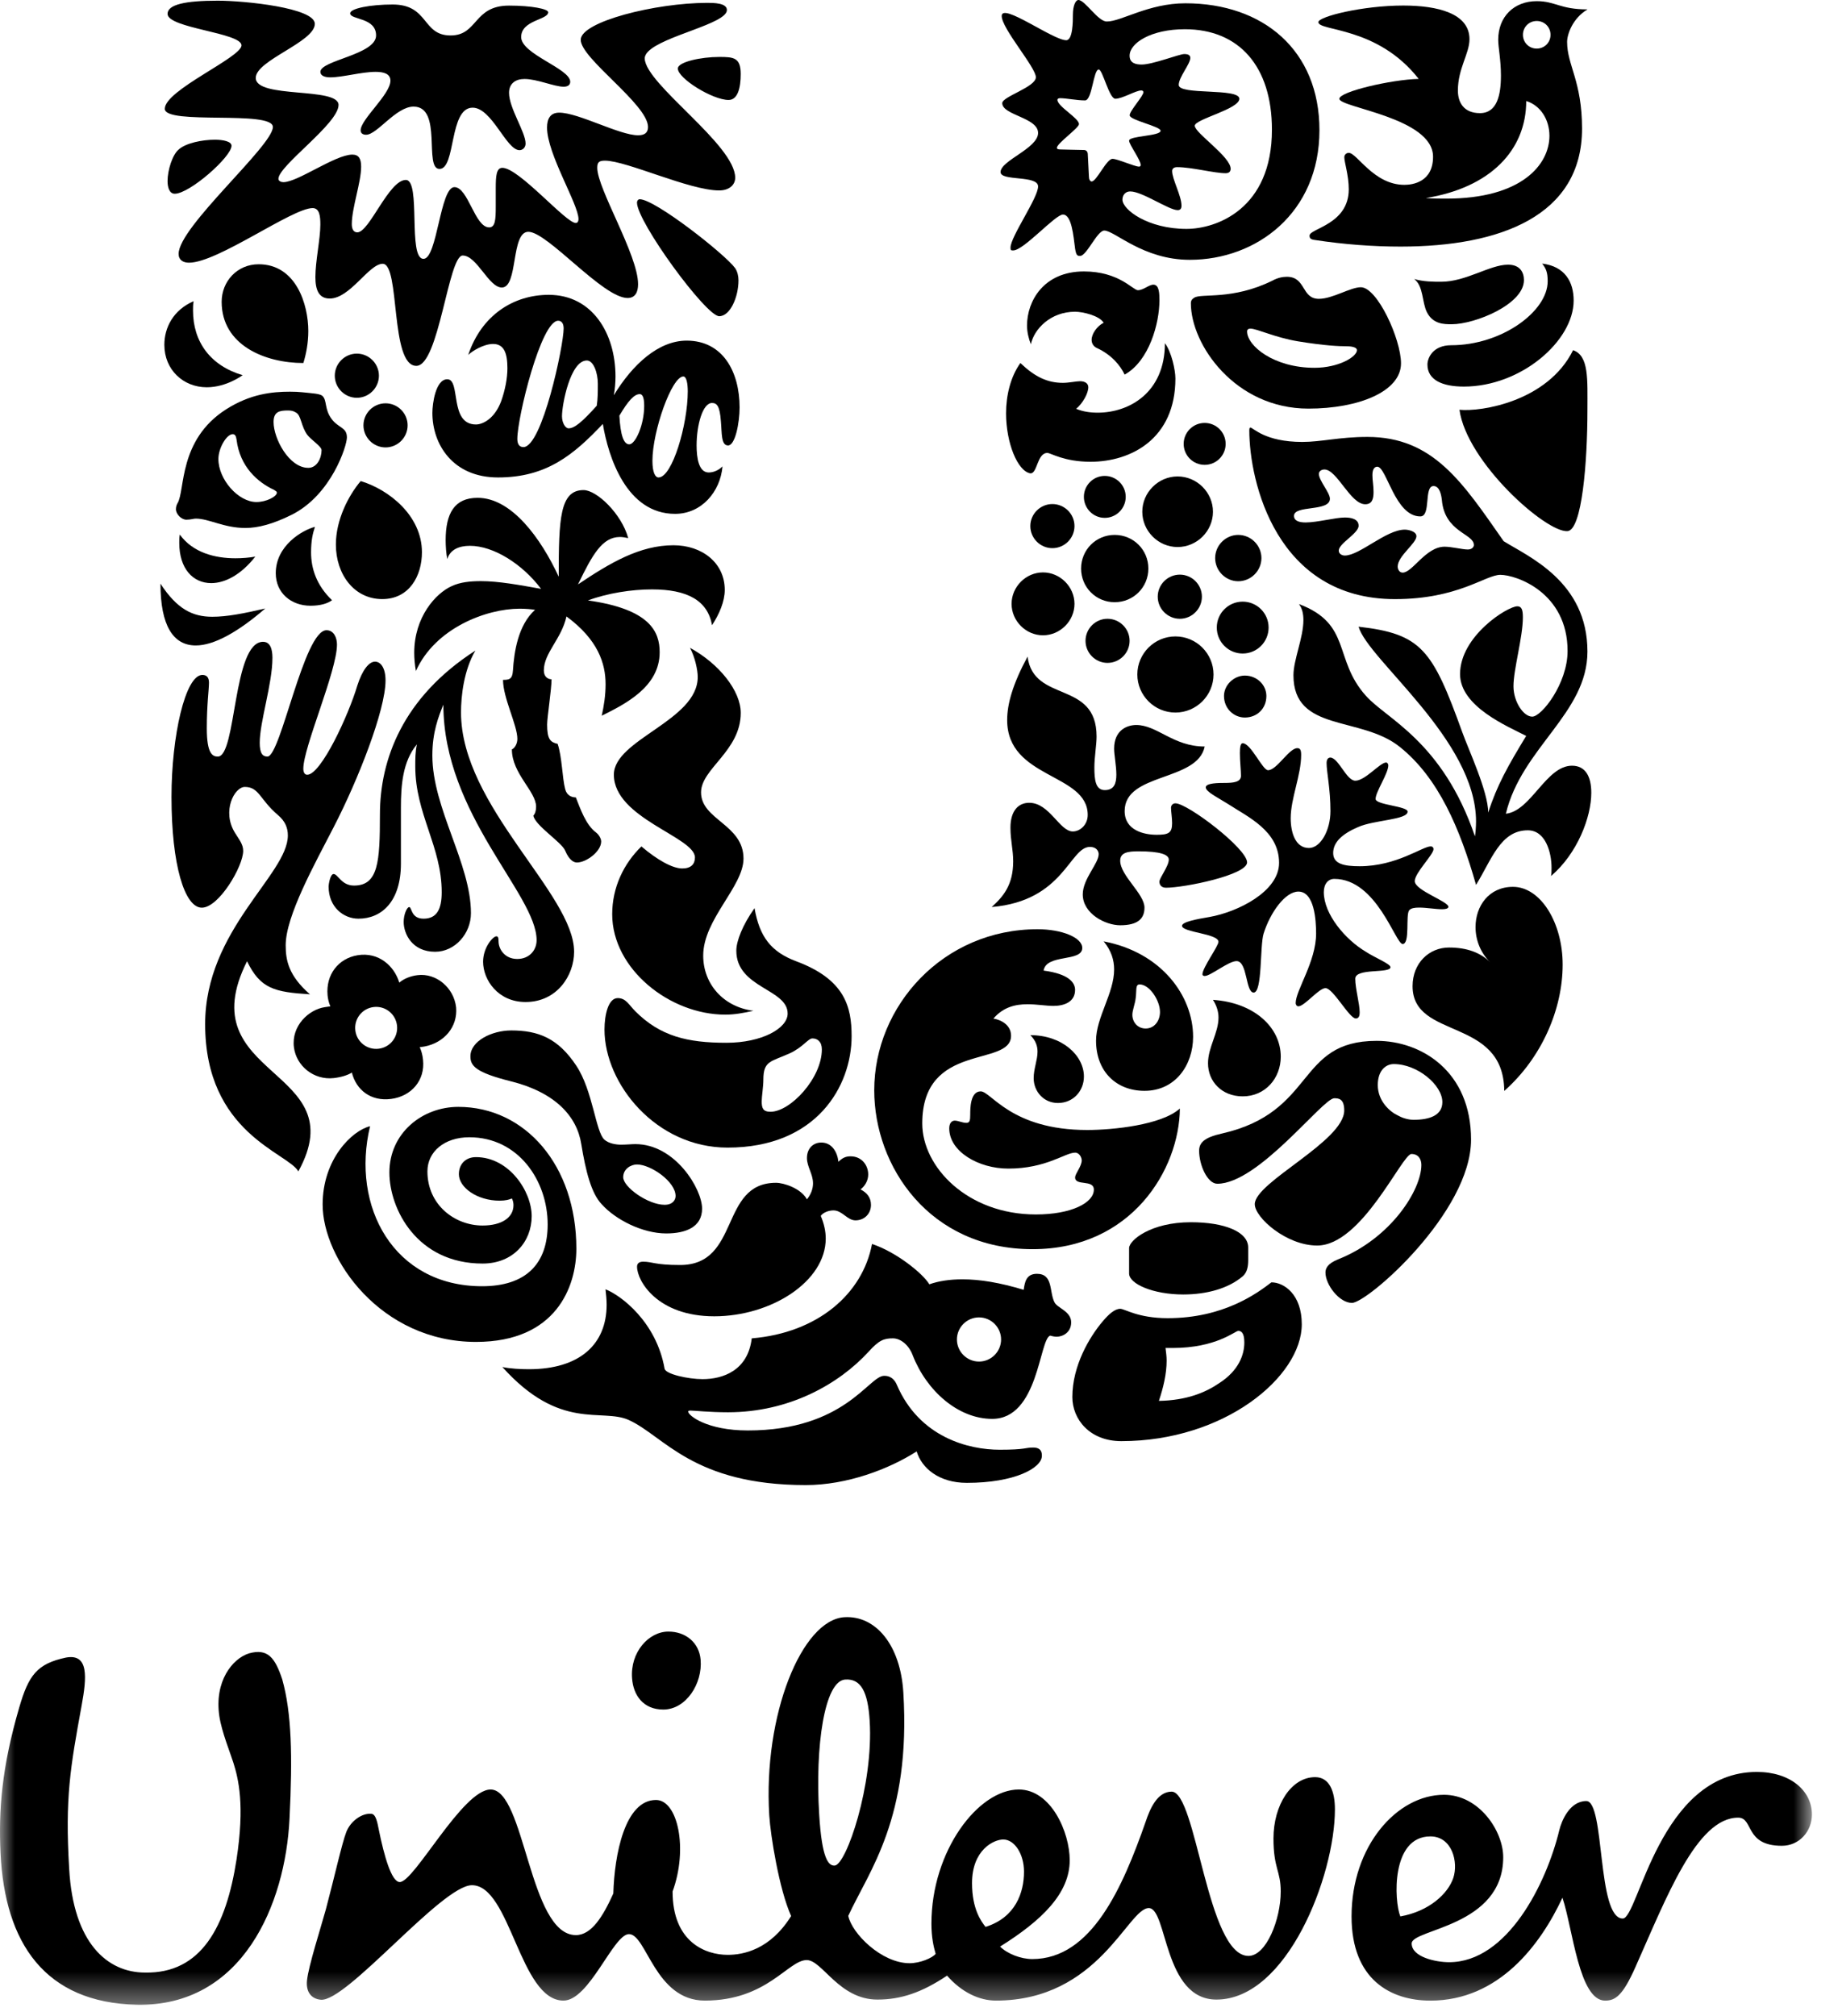
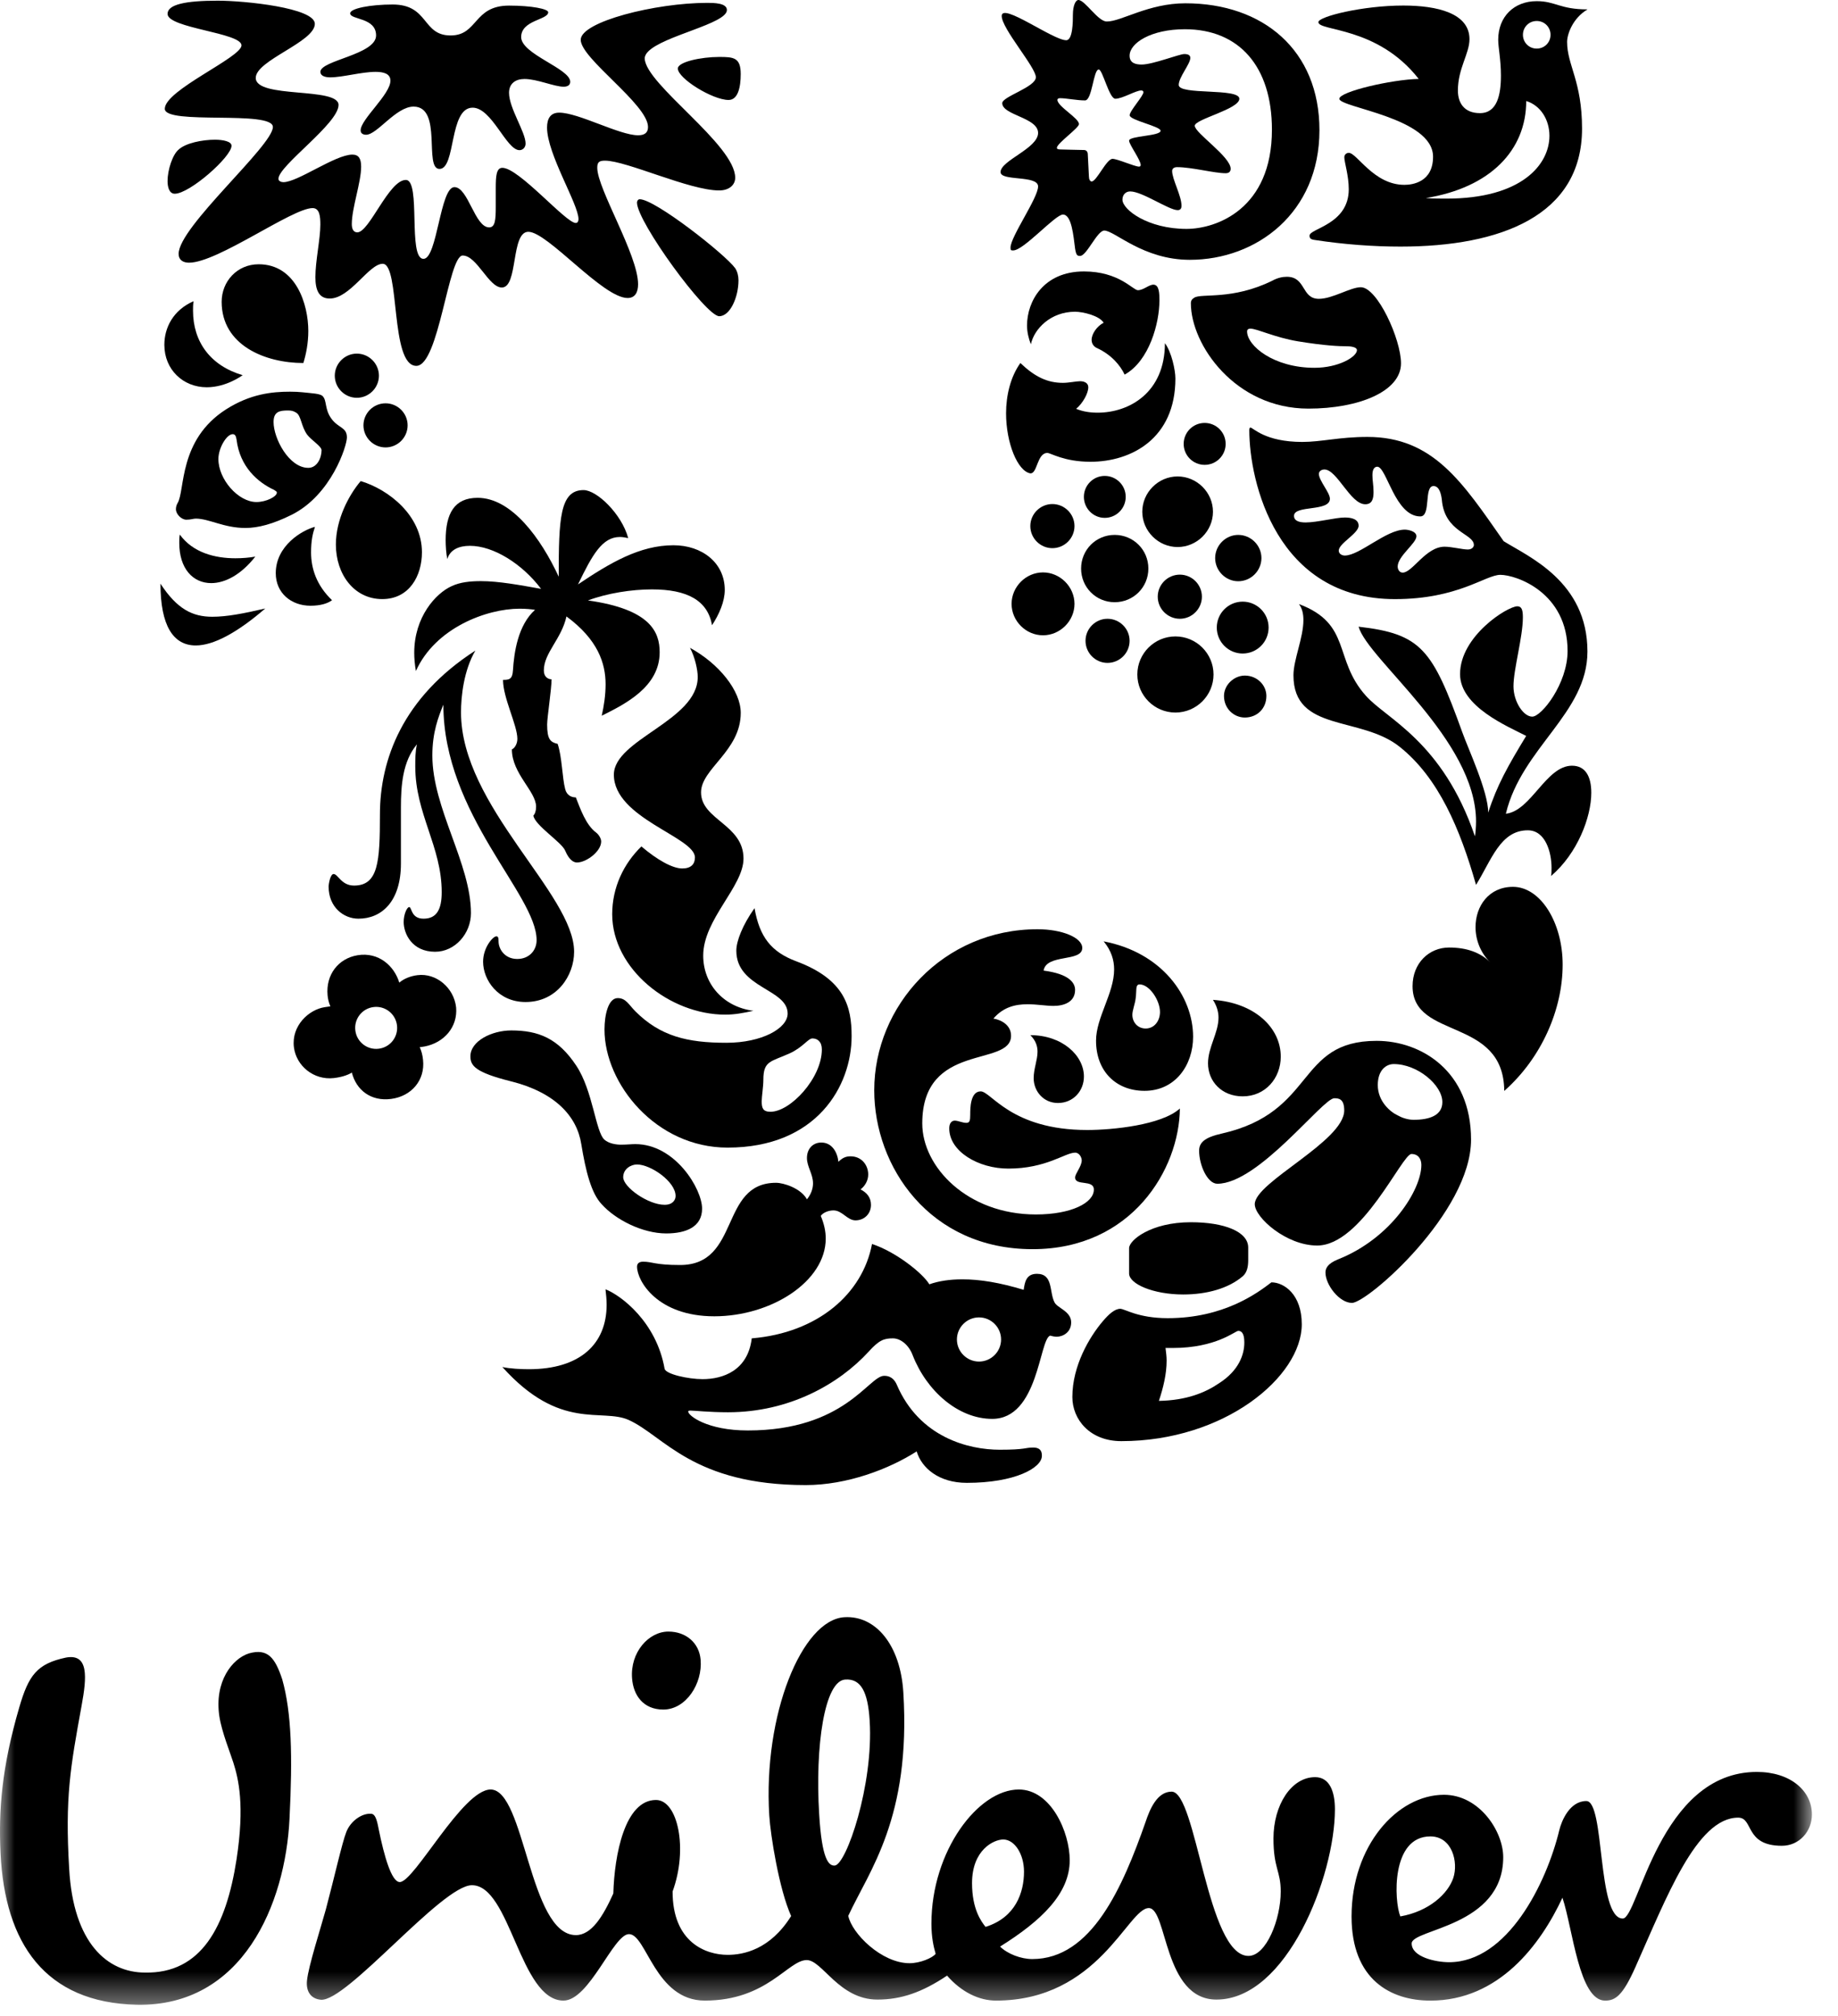
<svg xmlns="http://www.w3.org/2000/svg" width="62" height="68" viewBox="0 0 62 68" fill="none">
  <mask id="mask0_677_2446" style="mask-type:luminance" maskUnits="userSpaceOnUse" x="0" y="0" width="62" height="68">
    <path d="M61.12 0H0V67.617H61.12V0Z" fill="white" />
  </mask>
  <g mask="url(#mask0_677_2446)">
    <path d="M7.871 59.454C7.771 59.135 7.479 58.419 7.399 57.89C7.224 56.718 7.836 55.946 8.399 55.77C9.03 55.594 9.277 55.911 9.521 56.648C9.837 57.77 9.872 59.24 9.766 61.346C9.628 64.221 8.189 67.694 4.613 67.622C1.526 67.554 0.16 65.555 0.018 62.504C-0.049 61.066 0.054 59.628 0.649 57.595C0.965 56.507 1.247 56.119 2.227 55.911C2.998 55.77 2.928 56.575 2.754 57.526C2.37 59.628 2.191 60.644 2.333 63.03C2.471 65.555 3.631 66.537 4.893 66.537C6.787 66.574 7.628 64.996 7.98 62.714C8.258 60.891 8.048 60.014 7.871 59.454ZM48.25 61.944C48.988 61.944 49.199 62.817 49.023 63.345C48.847 63.87 48.217 64.469 47.236 64.643C47.024 64.116 46.919 61.944 48.25 61.944ZM34.542 63.133C34.542 62.539 34.224 62.048 33.842 62.048C33.522 62.048 32.789 62.397 32.789 63.52C32.789 64.4 33.101 64.817 33.245 64.996C34.259 64.679 34.542 63.835 34.542 63.133ZM23.633 55.98C23.584 55.418 23.143 55.035 22.546 55.035C21.881 55.035 21.254 55.733 21.321 56.611C21.363 57.189 21.704 57.665 22.374 57.665C23.143 57.665 23.704 56.788 23.633 55.98ZM29.336 58.04C29.276 57.059 29.038 56.617 28.511 56.653C27.813 56.695 27.49 58.893 27.633 61.202C27.724 62.709 27.948 62.942 28.157 62.927C28.544 62.904 29.471 60.211 29.336 58.04ZM52.599 61.732C52.165 63.535 50.847 66.187 48.881 66.187C48.426 66.187 47.619 66.011 47.619 65.555C47.619 65.063 50.707 64.996 50.707 62.645C50.707 61.769 49.901 60.54 48.708 60.54C47.13 60.54 45.591 62.26 45.591 64.644C45.591 66.782 46.919 67.483 48.251 67.483C50.566 67.483 51.969 65.588 52.705 64.012C53.057 65.064 53.264 67.483 54.144 67.483C54.494 67.483 54.741 67.308 55.162 66.362C56.212 64.011 57.23 61.311 58.633 61.311C59.158 61.311 58.843 62.26 60.105 62.26C60.7 62.26 61.12 61.769 61.12 61.205C61.12 60.398 60.385 59.769 59.263 59.769C55.966 59.769 55.267 64.714 54.74 64.714C53.863 64.714 54.144 60.751 53.511 60.751C52.95 60.75 52.675 61.419 52.599 61.732ZM24.546 65.939C25.071 65.939 25.975 65.769 26.687 64.63C26.28 63.726 25.99 61.901 25.949 61.236C25.74 57.836 27.05 54.638 28.483 54.55C29.535 54.486 30.376 55.481 30.472 57.093C30.731 61.329 29.32 63.097 28.614 64.623C28.733 65.215 29.736 66.221 30.683 66.221C31.032 66.221 31.455 66.046 31.561 65.904C31.491 65.66 31.419 65.345 31.419 64.887C31.419 62.432 32.998 60.362 34.366 60.362C35.453 60.362 36.084 61.8 36.084 62.749C36.084 63.87 35.137 64.783 33.735 65.66C33.981 65.904 34.435 66.081 34.822 66.081C36.823 66.081 37.87 63.66 38.645 61.45C38.785 61.029 39.032 60.434 39.522 60.434C40.363 60.434 40.715 65.975 42.114 65.975C42.713 65.975 43.202 64.746 43.202 63.802C43.202 63.1 42.957 63.029 42.957 62.012C42.957 60.891 43.554 59.945 44.362 59.945C44.852 59.945 45.03 60.434 45.03 61.029C45.03 63.273 43.414 67.448 41.033 67.448C39.241 67.448 39.381 64.361 38.751 64.361C38.046 64.361 37.064 67.482 33.596 67.482C33.032 67.482 32.437 67.202 31.947 66.64C31.107 67.202 30.404 67.448 29.597 67.448C28.3 67.448 27.738 66.115 27.213 66.115C26.581 66.115 25.882 67.482 23.775 67.482C22.092 67.482 21.812 65.24 21.217 65.24C20.689 65.24 19.883 67.482 19.007 67.482C17.532 67.482 17.219 63.59 15.919 63.59C14.903 63.59 11.69 67.543 10.817 67.453C10.467 67.416 10.319 67.154 10.356 66.803C10.405 66.318 10.823 65.019 10.992 64.405C11.276 63.338 11.536 62.169 11.681 61.797C11.826 61.421 12.215 61.152 12.528 61.181C12.685 61.196 12.732 61.49 12.781 61.733C12.958 62.6 13.206 63.484 13.485 63.484C13.977 63.484 15.604 60.362 16.55 60.362C17.71 60.362 17.848 65.273 19.426 65.273C19.953 65.273 20.34 64.643 20.689 63.869C20.725 62.569 21.076 60.715 22.128 60.715C22.864 60.715 23.216 62.361 22.688 63.801C22.687 65.519 23.808 65.939 24.546 65.939Z" fill="black" />
  </g>
-   <path d="M48.97 10.937C48.71 10.937 48.337 10.937 48.132 10.529C47.964 10.194 48.021 9.653 47.704 9.412C48.021 9.504 48.355 9.504 48.615 9.504C49.454 9.504 50.255 8.928 50.87 8.928C51.275 8.928 51.406 9.188 51.406 9.448C51.407 10.268 49.753 10.937 48.97 10.937ZM49.379 13.04C51.313 13.04 53.083 11.496 53.083 10.138C53.083 9.504 52.785 8.984 52.021 8.891C52.151 9.058 52.207 9.188 52.207 9.486C52.207 10.51 50.647 11.645 48.952 11.645C48.337 11.645 48.151 12.073 48.151 12.296C48.151 12.818 48.654 13.04 49.379 13.04ZM49.231 13.822C49.474 15.589 52.151 17.972 52.877 17.916C53.362 17.875 53.548 15.608 53.548 13.822C53.548 12.799 53.604 11.998 53.064 11.812C52.207 13.543 49.958 13.897 49.231 13.822Z" fill="black" />
-   <path d="M7.348 25.52C7.98 25.52 7.849 21.649 8.873 21.649C9.115 21.649 9.19 21.891 9.19 22.189C9.19 23.063 8.761 24.348 8.761 25.054C8.761 25.408 8.855 25.52 9.022 25.52C9.469 25.52 10.251 21.258 11.013 21.258C11.255 21.258 11.367 21.5 11.367 21.742C11.367 22.635 10.232 25.203 10.232 25.928C10.232 26.04 10.269 26.133 10.363 26.133C10.828 26.133 11.758 24.124 12.055 23.119C12.223 22.598 12.446 22.318 12.651 22.318C12.837 22.318 13.005 22.523 13.005 22.952C13.005 23.956 12.074 26.319 11.255 27.902C10.623 29.13 9.637 30.896 9.637 31.883C9.637 32.386 9.729 32.906 10.455 33.539C9.264 33.465 8.78 33.353 8.334 32.423C6.343 36.386 12 35.996 10.064 39.512C9.71 38.88 6.92 38.228 6.92 34.544C6.92 31.362 9.71 29.501 9.71 28.181C9.71 27.921 9.618 27.697 9.376 27.493C8.761 26.971 8.743 26.544 8.259 26.544C7.906 26.544 7.477 27.362 7.924 28.088C8.073 28.33 8.203 28.479 8.203 28.702C8.203 29.222 7.384 30.617 6.808 30.617C6.231 30.617 5.785 29.187 5.785 26.878C5.785 24.83 6.249 22.766 6.827 22.766C6.994 22.766 7.049 22.877 7.049 23.027C7.049 23.269 6.976 23.752 6.976 24.57C6.976 25.445 7.18 25.52 7.348 25.52Z" fill="black" />
  <path d="M12.091 30.988C12.873 30.988 13.524 30.41 13.524 29.128V27.229C13.524 26.503 13.58 25.685 14.064 25.107C14.008 25.35 14.008 25.61 14.008 25.852C14.008 27.453 14.9 28.551 14.9 30.095C14.9 30.671 14.733 30.988 14.287 30.988C13.859 30.988 13.896 30.597 13.803 30.597C13.729 30.597 13.617 30.839 13.617 31.1C13.617 31.491 13.896 32.104 14.677 32.104C15.348 32.104 15.886 31.491 15.886 30.802C15.886 29.129 14.584 27.267 14.584 25.481C14.584 24.699 14.789 24.178 14.956 23.768C14.956 27.472 18.101 30.17 18.101 31.713C18.101 32.067 17.84 32.347 17.45 32.347C17.022 32.347 16.817 32.011 16.817 31.75C16.817 31.62 16.798 31.583 16.742 31.583C16.631 31.583 16.296 31.956 16.296 32.44C16.296 33.053 16.798 33.799 17.729 33.799C18.788 33.799 19.366 32.904 19.366 32.104C19.366 30.151 15.551 27.192 15.551 24.029C15.551 23.489 15.643 22.615 16.035 21.945C13.579 23.526 12.816 25.63 12.816 27.472C12.816 29.072 12.761 29.871 11.942 29.871C11.513 29.871 11.402 29.482 11.253 29.482C11.141 29.482 11.085 29.816 11.085 29.909C11.086 30.597 11.589 30.988 12.091 30.988Z" fill="black" />
  <path d="M40.283 10.043C40.519 9.884 41.568 10.135 42.924 9.465C43.092 9.373 43.259 9.336 43.408 9.336C44.06 9.336 43.893 10.08 44.489 10.08C44.953 10.08 45.55 9.689 45.904 9.689C46.459 9.689 47.259 11.438 47.259 12.257C47.259 13.206 45.829 13.783 44.135 13.783C41.661 13.783 40.171 11.625 40.171 10.229C40.172 10.117 40.228 10.08 40.283 10.043ZM44.34 12.406C45.159 12.406 45.773 12.034 45.773 11.81C45.773 11.737 45.662 11.68 45.419 11.68C45.177 11.68 44.693 11.662 43.781 11.513C42.998 11.383 42.402 11.085 42.179 11.085C42.105 11.085 42.067 11.122 42.067 11.178C42.067 11.662 42.961 12.406 44.34 12.406Z" fill="black" />
-   <path d="M12.483 37.988C11.87 38.137 10.883 39.103 10.883 40.631C10.883 42.453 12.837 45.264 16.056 45.264C18.772 45.264 19.442 43.385 19.442 42.118C19.442 39.309 17.713 37.336 15.461 37.336C14.233 37.336 13.135 38.229 13.135 39.55C13.135 40.779 14.065 42.621 16.279 42.621C17.321 42.621 17.935 41.875 17.935 41.022C17.935 40.184 17.172 39.031 16.055 39.031C15.721 39.031 15.479 39.252 15.479 39.607C15.479 40.053 16.092 40.5 16.856 40.5C17.041 40.5 17.191 40.463 17.265 40.425C17.302 40.483 17.321 40.575 17.321 40.649C17.321 41.078 16.912 41.338 16.279 41.338C15.33 41.338 14.418 40.632 14.418 39.513C14.418 38.844 14.995 38.361 15.832 38.361C17.488 38.361 18.474 39.83 18.474 41.301C18.474 42.621 17.75 43.386 16.26 43.386C13.283 43.385 11.833 40.705 12.483 37.988Z" fill="black" />
  <path d="M33.722 48.901C34.615 48.901 34.568 48.827 34.848 48.827C35.126 48.827 35.145 48.994 35.145 49.106C35.145 49.516 34.233 50.018 32.614 50.018C31.665 50.018 31.088 49.515 30.921 48.957C29.991 49.553 28.577 50.093 27.181 50.093C23.367 50.093 22.399 48.435 21.208 47.897C20.296 47.487 18.9 48.288 16.946 46.111C17.207 46.167 17.561 46.185 17.84 46.185C19.551 46.185 20.463 45.349 20.463 44.008C20.463 43.84 20.444 43.656 20.425 43.489C20.947 43.693 22.139 44.586 22.418 46.167C22.454 46.353 23.217 46.52 23.701 46.52C24.372 46.52 25.227 46.241 25.358 45.144C27.591 44.958 29.099 43.638 29.415 41.961C30.214 42.222 31.126 42.947 31.349 43.321C31.666 43.209 32.037 43.153 32.465 43.153C33.061 43.153 33.731 43.265 34.531 43.507C34.568 43.265 34.605 42.967 34.978 42.967C35.536 42.967 35.387 43.581 35.573 43.933C35.666 44.12 36.133 44.231 36.133 44.604C36.133 44.958 35.833 45.089 35.647 45.089C35.573 45.089 35.48 45.07 35.423 45.052C35.052 45.182 35.032 47.86 33.47 47.86C32.317 47.86 31.256 46.911 30.79 45.721C30.66 45.368 30.381 45.144 30.12 45.144C29.823 45.144 29.655 45.2 29.303 45.591C28.298 46.688 26.623 47.637 24.558 47.637C23.924 47.637 23.422 47.58 23.291 47.58C23.216 47.58 23.216 47.599 23.216 47.617C23.216 47.748 23.849 48.251 25.226 48.251C28.501 48.251 29.302 46.408 29.823 46.408C29.898 46.408 30.12 46.408 30.25 46.706C31.014 48.491 32.68 48.901 33.722 48.901ZM32.279 45.182C32.279 45.592 32.615 45.927 33.024 45.927C33.434 45.927 33.769 45.592 33.769 45.182C33.769 44.772 33.434 44.437 33.024 44.437C32.615 44.437 32.279 44.772 32.279 45.182Z" fill="black" />
  <path d="M47.016 35.892C46.755 35.892 46.476 36.097 46.476 36.6C46.476 37.157 46.905 37.511 47.146 37.622C47.277 37.698 47.482 37.772 47.685 37.772C48.225 37.772 48.654 37.622 48.654 37.175C48.654 36.6 47.815 35.892 47.016 35.892ZM45.008 37.045C44.618 37.045 42.456 39.929 41.063 39.929C40.729 39.929 40.449 39.297 40.449 38.815C40.449 38.554 40.616 38.367 41.214 38.236C44.413 37.511 43.705 35.109 46.438 35.109C47.945 35.109 49.622 36.134 49.622 38.441C49.622 40.897 46.126 43.948 45.605 43.948C45.176 43.948 44.711 43.334 44.711 42.925C44.711 42.795 44.767 42.627 45.139 42.478C46.923 41.77 47.946 40.133 47.946 39.295C47.946 39.109 47.853 38.925 47.611 38.925C47.295 38.925 45.94 42.013 44.431 42.013C43.387 42.013 42.326 41.066 42.326 40.618C42.326 39.873 45.344 38.497 45.344 37.454C45.343 37.062 45.157 37.045 45.008 37.045Z" fill="black" />
  <path d="M8.185 12.655C8.185 12.655 7.646 13.063 6.976 13.063C6.177 13.063 5.544 12.468 5.544 11.631C5.544 11.053 5.842 10.459 6.53 10.16C6.511 10.272 6.511 10.365 6.511 10.477C6.511 11.538 7.106 12.338 8.185 12.655ZM12.167 16.227C11.758 16.71 11.33 17.53 11.33 18.367C11.33 19.371 11.945 20.208 12.894 20.208C13.805 20.208 14.233 19.427 14.233 18.628C14.233 17.381 13.098 16.505 12.167 16.227ZM5.99 16.971C5.955 17.029 5.934 17.102 5.934 17.176C5.934 17.344 6.121 17.53 6.287 17.53C6.436 17.53 6.529 17.493 6.603 17.493C7.05 17.493 7.552 17.809 8.278 17.809C8.705 17.809 9.208 17.678 9.841 17.363C11.18 16.692 11.702 15.037 11.702 14.757C11.702 14.403 11.418 14.45 11.18 14.124C10.943 13.8 11.034 13.513 10.883 13.361C10.797 13.274 10.53 13.268 10.194 13.231C10.082 13.219 9.933 13.212 9.784 13.212C9.171 13.212 8.443 13.288 7.626 13.808C6.013 14.838 6.25 16.543 5.99 16.971ZM10.363 14.664C10.492 14.839 10.847 15.055 10.847 15.185C10.847 15.445 10.697 15.781 10.4 15.781C9.749 15.781 9.228 14.794 9.228 14.235C9.228 13.883 9.433 13.846 9.712 13.846C9.842 13.846 9.898 13.864 9.991 13.92C10.158 14.013 10.158 14.385 10.363 14.664ZM8.65 16.934C8.037 16.934 7.367 16.172 7.367 15.483C7.367 15.111 7.646 14.645 7.85 14.645C7.925 14.645 7.962 14.701 7.98 14.832C8.092 15.743 8.688 16.265 9.246 16.525C9.302 16.562 9.339 16.58 9.339 16.617C9.339 16.748 8.985 16.934 8.65 16.934ZM10.233 12.245C10.325 11.947 10.4 11.576 10.4 11.165C10.4 10.273 9.989 8.914 8.725 8.914C8 8.914 7.477 9.491 7.477 10.18C7.477 11.65 8.948 12.245 10.233 12.245ZM5.413 19.688C5.413 21.102 5.842 21.772 6.604 21.772C7.2 21.772 8 21.344 8.948 20.525C8.223 20.692 7.664 20.804 7.162 20.804C6.492 20.804 5.972 20.544 5.413 19.688ZM6.065 18.032C6.047 18.125 6.047 18.218 6.047 18.311C6.047 19.185 6.511 19.669 7.125 19.669C7.589 19.669 8.13 19.39 8.612 18.775C8.409 18.812 8.166 18.831 7.943 18.831C7.255 18.831 6.511 18.646 6.065 18.032ZM10.624 17.771C10.195 17.883 9.302 18.404 9.302 19.334C9.302 20.003 9.822 20.432 10.474 20.432C10.809 20.432 11.051 20.357 11.2 20.246C10.679 19.744 10.493 19.185 10.493 18.628C10.493 18.236 10.549 17.995 10.624 17.771ZM11.293 12.673C11.293 13.082 11.628 13.418 12.037 13.418C12.446 13.418 12.782 13.082 12.782 12.673C12.782 12.264 12.446 11.928 12.037 11.928C11.628 11.928 11.293 12.264 11.293 12.673ZM12.26 14.347C12.26 14.757 12.596 15.092 13.006 15.092C13.415 15.092 13.75 14.757 13.75 14.347C13.75 13.939 13.415 13.604 13.006 13.604C12.595 13.604 12.26 13.939 12.26 14.347Z" fill="black" />
  <path d="M41.288 23.476C41.288 23.105 41.623 22.788 41.991 22.788C42.401 22.788 42.718 23.105 42.718 23.476C42.718 23.904 42.401 24.203 41.991 24.203C41.623 24.203 41.288 23.904 41.288 23.476ZM34.755 17.745C34.755 18.154 35.091 18.49 35.499 18.49C35.91 18.49 36.245 18.154 36.245 17.745C36.245 17.337 35.909 17.002 35.499 17.002C35.091 17.002 34.755 17.337 34.755 17.745ZM34.123 20.369C34.123 20.946 34.605 21.429 35.183 21.429C35.76 21.429 36.245 20.946 36.245 20.369C36.245 19.793 35.76 19.308 35.183 19.308C34.605 19.308 34.123 19.793 34.123 20.369ZM36.468 19.178C36.468 19.811 36.971 20.313 37.6 20.313C38.232 20.313 38.737 19.811 38.737 19.178C38.737 18.545 38.232 18.043 37.6 18.043C36.971 18.043 36.468 18.545 36.468 19.178ZM36.562 16.759C36.562 17.15 36.878 17.468 37.265 17.468C37.656 17.468 37.973 17.15 37.973 16.759C37.973 16.369 37.656 16.053 37.265 16.053C36.878 16.053 36.562 16.369 36.562 16.759ZM39.928 14.974C39.928 15.363 40.245 15.68 40.636 15.68C41.027 15.68 41.344 15.363 41.344 14.974C41.344 14.582 41.027 14.266 40.636 14.266C40.245 14.266 39.928 14.582 39.928 14.974ZM38.532 17.262C38.532 17.913 39.072 18.452 39.723 18.452C40.376 18.452 40.916 17.913 40.916 17.262C40.916 16.61 40.376 16.071 39.723 16.071C39.072 16.071 38.532 16.61 38.532 17.262ZM36.617 21.616C36.617 22.026 36.952 22.36 37.358 22.36C37.768 22.36 38.104 22.026 38.104 21.616C38.104 21.206 37.768 20.872 37.358 20.872C36.952 20.872 36.617 21.206 36.617 21.616ZM39.053 20.127C39.053 20.536 39.388 20.872 39.799 20.872C40.208 20.872 40.543 20.536 40.543 20.127C40.543 19.718 40.208 19.383 39.799 19.383C39.388 19.383 39.053 19.718 39.053 20.127ZM38.365 22.751C38.365 23.458 38.941 24.035 39.65 24.035C40.357 24.035 40.935 23.458 40.935 22.751C40.935 22.044 40.357 21.467 39.65 21.467C38.941 21.467 38.365 22.044 38.365 22.751ZM41.045 21.168C41.045 21.653 41.437 22.044 41.918 22.044C42.402 22.044 42.793 21.653 42.793 21.168C42.793 20.685 42.402 20.294 41.918 20.294C41.437 20.294 41.045 20.685 41.045 21.168ZM40.99 18.824C40.99 19.253 41.344 19.606 41.768 19.606C42.197 19.606 42.551 19.253 42.551 18.824C42.551 18.396 42.197 18.043 41.768 18.043C41.344 18.043 40.99 18.396 40.99 18.824Z" fill="black" />
  <path d="M42.887 43.255C42.403 43.627 41.271 44.463 39.39 44.463C38.385 44.463 37.938 44.147 37.789 44.147C37.602 44.147 37.398 44.332 37.193 44.575C36.751 45.097 36.173 46.064 36.173 47.124C36.173 47.868 36.751 48.611 37.826 48.611C41.309 48.611 43.912 46.435 43.912 44.668C43.912 43.664 43.316 43.255 42.887 43.255ZM41.92 43.05C42.07 42.922 42.105 42.715 42.105 42.51V42.082C42.105 41.541 41.29 41.227 40.172 41.227C38.813 41.227 38.087 41.839 38.087 42.1V42.956C38.087 43.311 38.907 43.664 39.912 43.664C40.713 43.664 41.439 43.46 41.92 43.05ZM41.77 44.892C41.864 44.892 41.974 44.947 41.974 45.283C41.974 45.692 41.789 46.231 41.122 46.658C40.657 46.976 40.023 47.236 39.092 47.253C39.241 46.808 39.353 46.342 39.353 45.897C39.353 45.748 39.335 45.636 39.316 45.469H39.558C41.029 45.469 41.663 44.892 41.77 44.892Z" fill="black" />
-   <path d="M34.662 22.148C34.867 23.729 36.99 22.929 36.99 24.845C36.99 25.125 36.916 25.535 36.916 25.888C36.916 26.297 36.952 26.651 37.266 26.651C37.582 26.651 37.657 26.428 37.657 26.13C37.657 25.832 37.582 25.46 37.582 25.255C37.582 24.604 38.048 24.455 38.328 24.455C39.035 24.455 39.575 25.181 40.637 25.181C40.395 26.372 37.937 26.055 37.937 27.358C37.937 28.01 38.588 28.158 39.017 28.158C39.408 28.158 39.538 28.102 39.538 27.768C39.538 27.581 39.501 27.377 39.501 27.246C39.501 27.171 39.557 27.097 39.65 27.097C40.061 27.097 42.067 28.623 42.067 29.089C42.067 29.516 39.948 29.944 39.334 29.944C39.147 29.944 39.11 29.814 39.11 29.74C39.11 29.61 39.426 29.219 39.426 28.996C39.426 28.828 39.147 28.716 38.402 28.716C38.048 28.716 37.787 28.754 37.787 29.033C37.787 29.535 38.606 30.149 38.606 30.614C38.606 30.986 38.383 31.21 37.787 31.21C37.284 31.21 36.524 30.818 36.524 30.168C36.524 29.646 37.061 29.127 37.061 28.81C37.061 28.716 36.99 28.567 36.767 28.567C36.077 28.567 35.891 30.39 33.452 30.595C33.843 30.242 34.177 29.851 34.177 29.052C34.177 28.661 34.085 28.344 34.085 27.917C34.085 27.358 34.345 27.079 34.717 27.079C35.405 27.079 35.74 28.046 36.189 28.046C36.431 28.046 36.691 27.824 36.691 27.488C36.691 26.074 33.974 26.279 33.974 24.288C33.974 23.748 34.16 23.078 34.662 22.148ZM43.538 27.6C43.538 28.065 43.688 28.604 44.153 28.604C44.544 28.604 44.879 28.01 44.879 27.358C44.879 26.614 44.749 26.037 44.749 25.738C44.749 25.609 44.805 25.553 44.879 25.553C45.158 25.572 45.419 26.334 45.718 26.334C46.053 26.334 46.552 25.72 46.756 25.72C46.812 25.72 46.831 25.795 46.831 25.813C46.831 26.092 46.402 26.707 46.402 26.949C46.402 27.153 47.482 27.19 47.482 27.377C47.482 27.656 46.35 27.656 45.811 27.898C45.29 28.121 44.971 28.4 44.971 28.773C44.971 29.145 45.344 29.219 45.866 29.219C47.109 29.219 47.984 28.549 48.263 28.549C48.319 28.549 48.356 28.586 48.356 28.642C48.356 28.828 47.723 29.442 47.723 29.721C47.723 30.038 48.878 30.409 48.859 30.595C48.841 30.651 48.766 30.669 48.636 30.669C48.43 30.669 48.114 30.614 47.872 30.614C47.723 30.614 47.593 30.632 47.536 30.706C47.407 30.856 47.573 31.842 47.314 31.842C47.072 31.842 46.439 29.646 45.009 29.646C44.804 29.646 44.655 29.814 44.655 30.093C44.655 30.837 45.381 31.693 46.07 32.102C46.382 32.307 46.904 32.512 46.904 32.624C46.904 32.847 45.716 32.643 45.716 33.014C45.716 33.35 45.865 33.853 45.865 34.15C45.865 34.243 45.846 34.354 45.735 34.354C45.512 34.354 44.971 33.331 44.711 33.331C44.487 33.331 44.003 33.944 43.798 33.944C43.742 33.944 43.706 33.889 43.706 33.834C43.706 33.405 44.395 32.438 44.395 31.489C44.395 31.042 44.339 30.074 43.798 30.074C43.352 30.074 42.848 30.781 42.625 31.489C42.495 31.898 42.588 33.48 42.289 33.48C42.011 33.48 42.085 32.419 41.712 32.419C41.437 32.419 40.841 32.921 40.636 32.921C40.599 32.921 40.561 32.902 40.561 32.865C40.561 32.643 41.101 31.916 41.101 31.768C41.101 31.489 39.872 31.452 39.872 31.228C39.872 31.098 40.356 31.005 40.803 30.93C41.75 30.762 43.146 30.074 43.146 29.107C43.146 28.028 42.103 27.562 41.418 27.116C41.064 26.892 40.673 26.707 40.673 26.558C40.673 26.409 41.12 26.409 41.306 26.409C41.585 26.409 41.861 26.39 41.861 26.167C41.861 25.999 41.824 25.665 41.824 25.404C41.824 25.218 41.842 25.069 41.917 25.069C42.196 25.069 42.587 25.98 42.774 25.98C43.071 25.98 43.481 25.236 43.761 25.236C43.853 25.236 43.891 25.292 43.891 25.459C43.892 26.148 43.538 26.929 43.538 27.6Z" fill="black" />
  <path d="M35.203 32.739C36.06 32.851 36.265 33.148 36.265 33.39C36.265 33.8 35.892 33.93 35.538 33.93C35.278 33.93 34.98 33.874 34.663 33.874C34.253 33.874 33.844 33.967 33.51 34.358C33.751 34.395 34.105 34.563 34.105 34.936C34.105 36.015 31.11 35.121 31.11 37.895C31.11 39.364 32.636 40.965 34.942 40.965C36.135 40.965 36.898 40.574 36.898 40.127C36.898 39.774 36.266 40.015 36.266 39.717C36.266 39.587 36.489 39.344 36.489 39.139C36.489 39.049 36.414 38.88 36.266 38.88C35.929 38.88 35.296 39.418 34.012 39.418C33.007 39.418 32.02 38.843 32.02 38.061C32.02 37.894 32.096 37.8 32.207 37.8C32.319 37.8 32.467 37.875 32.598 37.875C32.71 37.875 32.728 37.8 32.728 37.596C32.728 37.391 32.728 36.813 33.081 36.813C33.435 36.813 34.105 38.116 36.675 38.116C37.528 38.116 39.185 37.95 39.8 37.391C39.781 39.438 38.179 42.136 34.831 42.136C31.351 42.136 29.49 39.344 29.49 36.776C29.49 33.93 31.815 31.344 34.998 31.344C35.816 31.344 36.507 31.622 36.507 31.976C36.506 32.461 35.296 32.163 35.203 32.739ZM40.916 33.726C41.047 33.93 41.103 34.135 41.103 34.321C41.103 34.842 40.749 35.326 40.749 35.866C40.749 36.48 41.215 36.981 41.919 36.981C42.682 36.981 43.203 36.369 43.203 35.642C43.203 34.656 42.31 33.819 40.916 33.726ZM34.756 34.917C34.941 35.102 34.998 35.288 34.998 35.475C34.998 35.754 34.868 36.052 34.868 36.368C34.868 36.813 35.203 37.205 35.686 37.205C36.208 37.205 36.563 36.795 36.563 36.313C36.563 35.605 35.834 34.917 34.756 34.917ZM37.229 31.753C39.184 32.125 40.246 33.596 40.246 34.973C40.246 35.922 39.65 36.795 38.607 36.795C37.657 36.795 36.972 36.145 36.972 35.102C36.972 34.321 37.582 33.502 37.582 32.702C37.582 32.386 37.489 32.069 37.229 31.753ZM38.197 34.228C38.197 34.488 38.384 34.693 38.645 34.693C38.942 34.693 39.129 34.432 39.129 34.135C39.129 33.744 38.775 33.205 38.44 33.205C38.29 33.205 38.346 33.428 38.309 33.67C38.29 33.855 38.197 34.078 38.197 34.228Z" fill="black" />
-   <path d="M17.656 15.081C18.288 15.081 19.013 11.657 19.013 11.08C19.013 10.931 18.958 10.819 18.828 10.819C18.25 10.819 17.451 14.076 17.451 14.802C17.45 14.932 17.487 15.081 17.656 15.081ZM22.214 16.105C22.678 16.105 23.2 14.318 23.2 13.201C23.2 12.959 23.163 12.699 23.05 12.699C22.659 12.699 22.008 14.542 22.008 15.546C22.009 15.937 22.102 16.105 22.214 16.105ZM19.18 14.448C19.384 14.448 19.645 14.224 20.13 13.686C20.166 13.444 20.166 13.22 20.166 12.941C20.166 12.569 20.018 12.16 19.795 12.16C19.236 12.16 18.957 13.648 18.957 14.04C18.958 14.262 19.069 14.448 19.18 14.448ZM21.73 13.686C21.73 13.369 21.655 13.294 21.581 13.294C21.394 13.294 21.19 13.518 20.893 14.021C20.93 14.69 21.041 14.988 21.227 14.988C21.432 14.988 21.73 14.336 21.73 13.686ZM23.163 11.49C24.391 11.49 24.948 12.551 24.948 13.742C24.948 14.262 24.801 15.026 24.559 15.026C24.317 15.026 24.354 14.597 24.317 14.206C24.28 13.704 24.186 13.593 24.018 13.593C23.702 13.593 23.498 14.336 23.498 15.026C23.498 15.453 23.572 15.937 23.906 15.937C24.093 15.937 24.26 15.844 24.372 15.732C24.298 16.588 23.664 17.333 22.772 17.333C21.134 17.333 20.52 15.416 20.335 14.3C19.348 15.342 18.437 16.105 16.799 16.105C15.274 16.105 14.585 14.988 14.585 13.928C14.585 13.611 14.696 12.793 15.088 12.793C15.553 12.793 15.143 14.318 16.055 14.318C16.279 14.318 16.687 14.131 16.911 13.518C17.041 13.146 17.116 12.756 17.116 12.42C17.116 11.917 17.004 11.602 16.632 11.602C16.315 11.602 15.924 11.843 15.794 11.973C16.241 10.633 17.32 9.945 18.51 9.945C19.981 9.945 20.762 11.248 20.762 12.699C20.762 12.903 20.743 13.127 20.706 13.332C21.339 12.29 22.214 11.49 23.163 11.49Z" fill="black" />
  <path d="M19.684 16.531C18.884 16.531 18.847 17.501 18.847 19.453C18.251 18.169 17.265 16.792 16.111 16.792C15.33 16.792 15.033 17.314 15.033 18.224C15.033 18.411 15.051 18.69 15.089 18.857C15.182 18.542 15.479 18.411 15.851 18.411C16.652 18.411 17.619 19.025 18.252 19.863C17.527 19.733 16.819 19.602 16.224 19.602C15.852 19.602 15.517 19.639 15.238 19.77C14.698 20.011 13.973 20.812 13.973 22.021C13.973 22.208 13.991 22.412 14.029 22.635C14.68 21.183 16.41 20.532 17.527 20.532C17.751 20.532 17.917 20.551 18.048 20.57C17.471 21.09 17.341 22.002 17.303 22.616C17.285 22.914 17.173 22.933 16.968 22.933C16.968 23.546 17.452 24.459 17.452 24.924C17.452 25.091 17.359 25.24 17.267 25.278C17.267 26.096 18.084 26.692 18.084 27.212C18.084 27.343 18.048 27.454 17.991 27.511C18.048 27.846 18.948 28.409 19.064 28.692C19.208 29.035 19.368 29.093 19.462 29.093C19.778 29.093 20.279 28.72 20.279 28.385C20.279 28.273 20.186 28.143 20.113 28.087C19.759 27.827 19.572 27.269 19.424 26.897C19.293 26.897 19.125 26.842 19.066 26.623C18.964 26.237 18.959 25.52 18.81 25.091C18.568 25.036 18.456 24.942 18.456 24.44C18.456 24.198 18.605 23.249 18.605 22.913C18.494 22.913 18.345 22.839 18.345 22.616C18.345 22.021 18.941 21.555 19.108 20.793C20.168 21.573 20.428 22.374 20.428 23.082C20.428 23.453 20.372 23.807 20.298 24.142C21.08 23.751 22.252 23.174 22.252 22.002C22.252 21.313 21.936 20.55 19.833 20.253C20.484 20.01 21.303 19.881 21.991 19.881C23.183 19.881 23.871 20.253 24.019 21.089C24.261 20.718 24.448 20.289 24.448 19.899C24.448 18.986 23.684 18.392 22.717 18.392C21.582 18.392 20.577 18.986 19.497 19.713C19.983 18.709 20.316 18.113 20.912 18.113C21.005 18.113 21.098 18.132 21.191 18.151C20.968 17.332 20.131 16.531 19.684 16.531Z" fill="black" />
  <path d="M51.036 29.914C51.968 29.914 52.712 31.123 52.712 32.538C52.712 34.045 52.004 35.683 50.742 36.798C50.723 34.287 47.649 35.087 47.649 33.264C47.649 32.483 48.209 31.961 48.88 31.961C49.476 31.961 49.941 32.129 50.276 32.465C49.941 32.148 49.773 31.701 49.773 31.273C49.773 30.565 50.221 29.914 51.036 29.914Z" fill="black" />
  <path d="M34.42 12.245C34.905 12.71 35.331 12.914 35.853 12.914C36.059 12.914 36.301 12.859 36.432 12.859C36.6 12.859 36.711 12.933 36.711 13.063C36.711 13.268 36.524 13.604 36.301 13.79C36.524 13.883 36.767 13.92 37.028 13.92C38.084 13.92 39.295 13.25 39.295 11.576C39.519 11.872 39.649 12.487 39.649 12.767C39.649 14.795 38.159 15.576 36.785 15.576C35.891 15.576 35.443 15.278 35.331 15.278C34.978 15.278 34.997 15.986 34.755 15.967C34.326 15.892 33.937 14.944 33.937 13.939C33.937 13.343 34.086 12.71 34.42 12.245ZM37.229 10.886C37.08 10.644 36.524 10.515 36.264 10.515C35.444 10.515 34.885 11.091 34.774 11.613C34.7 11.426 34.644 11.203 34.644 10.98C34.644 10.161 35.203 9.156 36.563 9.156C37.75 9.156 38.216 9.789 38.384 9.789C38.57 9.789 38.756 9.602 38.906 9.602C39.11 9.602 39.11 9.919 39.11 10.143C39.11 10.886 38.774 12.171 37.937 12.636C37.787 12.319 37.489 11.966 37.009 11.743C36.879 11.687 36.823 11.576 36.823 11.464C36.822 11.259 37.008 10.998 37.229 10.886Z" fill="black" />
  <path d="M21.487 6.833C21.487 7.484 23.813 10.666 24.26 10.666C24.633 10.666 24.911 10.015 24.911 9.456C24.911 9.308 24.874 9.16 24.8 9.047C24.465 8.582 22.102 6.721 21.58 6.721C21.524 6.721 21.487 6.777 21.487 6.833ZM7.81 4.916C7.81 5.289 6.397 6.535 5.895 6.535C5.709 6.535 5.652 6.312 5.652 6.108C5.652 5.736 5.82 5.215 6.025 5.046C6.266 4.823 6.825 4.713 7.252 4.713C7.513 4.713 7.81 4.767 7.81 4.916ZM24.8 5.996C24.8 4.879 21.782 2.851 21.748 1.977C21.745 1.897 21.788 1.817 21.856 1.746C22.373 1.201 24.52 0.803 24.52 0.338C24.52 0.097 24.073 0.097 23.85 0.097C22.12 0.097 19.589 0.73 19.589 1.343C19.589 1.977 21.859 3.521 21.859 4.284C21.859 4.489 21.729 4.563 21.524 4.563C20.892 4.563 19.514 3.8 18.863 3.8C18.566 3.8 18.453 4.004 18.453 4.303C18.453 5.196 19.514 6.889 19.514 7.39C19.514 7.447 19.495 7.521 19.421 7.521C19.085 7.521 17.505 5.661 16.946 5.661C16.742 5.661 16.723 5.94 16.723 6.349V6.982C16.723 7.41 16.704 7.67 16.501 7.67C16.015 7.67 15.793 6.312 15.328 6.312C14.844 6.312 14.751 8.731 14.286 8.731C13.746 8.731 14.211 6.07 13.69 6.07C13.114 6.07 12.462 7.838 12.052 7.838C11.904 7.838 11.867 7.689 11.867 7.558C11.867 7.019 12.182 6.145 12.182 5.624C12.182 5.363 12.108 5.215 11.886 5.215C11.308 5.215 10.043 6.145 9.559 6.145C9.485 6.145 9.392 6.108 9.392 6.033C9.392 5.587 11.42 4.173 11.42 3.54C11.42 2.925 8.627 3.336 8.627 2.628C8.627 2.033 10.62 1.418 10.62 0.804C10.62 0.264 8.256 0.023 7.345 0.023C6.247 0.023 5.652 0.152 5.652 0.469C5.652 0.953 8.146 1.102 8.146 1.53C8.146 1.939 5.559 3.037 5.559 3.67C5.559 4.228 9.205 3.707 9.205 4.284C9.205 4.916 6.025 7.651 6.025 8.563C6.025 8.768 6.173 8.861 6.377 8.861C7.345 8.861 9.856 7.019 10.545 7.019C10.787 7.019 10.806 7.316 10.806 7.577C10.806 8.061 10.639 8.805 10.639 9.345C10.639 9.773 10.75 10.07 11.122 10.07C11.812 10.07 12.443 8.898 12.909 8.898C13.504 8.898 13.151 12.341 14.044 12.341C14.807 12.341 15.123 8.619 15.607 8.619C16.091 8.619 16.482 9.698 16.928 9.698C17.486 9.698 17.226 7.819 17.822 7.819C18.472 7.819 20.333 10.052 21.171 10.052C21.431 10.052 21.524 9.847 21.524 9.586C21.524 8.6 20.147 6.368 20.147 5.661C20.147 5.475 20.203 5.419 20.407 5.419C21.133 5.419 23.255 6.424 24.259 6.424C24.596 6.424 24.8 6.238 24.8 5.996ZM22.865 2.312C22.865 2.646 24.037 3.372 24.577 3.372C24.893 3.372 24.986 2.944 24.986 2.497C24.986 1.939 24.745 1.921 24.261 1.921C23.646 1.921 22.865 2.088 22.865 2.312ZM18.492 0.413C18.492 0.301 17.934 0.189 17.171 0.189C15.961 0.189 16.129 1.196 15.199 1.196C14.231 1.196 14.472 0.152 13.244 0.152C12.5 0.152 11.812 0.283 11.812 0.45C11.812 0.674 12.686 0.581 12.686 1.196C12.686 1.846 10.807 2.033 10.807 2.424C10.807 2.554 10.955 2.609 11.141 2.609C11.552 2.609 12.201 2.424 12.668 2.424C12.928 2.424 13.17 2.479 13.17 2.721C13.17 3.186 12.165 4.024 12.165 4.396C12.165 4.508 12.257 4.545 12.35 4.545C12.723 4.545 13.356 3.596 13.951 3.596C14.938 3.596 14.287 5.698 14.825 5.698C15.383 5.698 15.142 3.632 15.942 3.632C16.594 3.632 17.077 5.065 17.524 5.065C17.636 5.065 17.729 4.973 17.729 4.842C17.729 4.452 17.171 3.651 17.171 3.13C17.171 2.814 17.394 2.664 17.692 2.664C18.119 2.664 18.696 2.925 19.012 2.925C19.123 2.925 19.235 2.888 19.235 2.758C19.235 2.312 17.58 1.828 17.58 1.251C17.581 0.674 18.492 0.674 18.492 0.413Z" fill="black" />
  <path d="M51.483 3.407C51.483 5.063 50.277 6.328 48.097 6.681C48.34 6.7 48.563 6.7 48.787 6.7C51.334 6.7 52.266 5.547 52.266 4.58C52.266 4.039 51.968 3.556 51.483 3.407ZM48.34 5.286C48.34 3.965 45.179 3.63 45.179 3.332C45.179 3.091 46.944 2.681 47.856 2.662C46.46 0.876 44.472 1.062 44.472 0.746C44.472 0.56 45.961 0.187 47.336 0.187C48.489 0.187 49.569 0.448 49.569 1.322C49.569 1.807 49.178 2.31 49.178 3.053C49.178 3.463 49.382 3.816 49.923 3.816C50.501 3.816 50.63 3.202 50.63 2.55C50.63 2.011 50.538 1.602 50.538 1.341C50.538 0.56 51.074 0.039 51.837 0.039C52.47 0.039 52.62 0.317 53.551 0.317C53.048 0.616 52.862 1.156 52.862 1.415C52.862 2.198 53.366 2.737 53.366 4.338C53.366 7.276 50.612 8.318 47.243 8.318C46.316 8.318 45.328 8.244 44.36 8.096C44.211 8.077 44.174 8.04 44.174 7.947C44.174 7.705 45.497 7.574 45.497 6.384C45.497 5.918 45.347 5.472 45.347 5.305C45.347 5.212 45.422 5.156 45.497 5.156C45.776 5.156 46.335 6.235 47.374 6.235C47.65 6.235 48.34 6.142 48.34 5.286ZM51.372 1.174C51.372 1.434 51.577 1.639 51.837 1.639C52.098 1.639 52.303 1.434 52.303 1.174C52.303 0.914 52.098 0.708 51.837 0.708C51.577 0.708 51.372 0.914 51.372 1.174Z" fill="black" />
  <path d="M49.717 18.385C49.717 17.995 48.729 17.958 48.637 16.86C48.617 16.692 48.562 16.395 48.357 16.395C48.022 16.395 48.282 17.419 47.91 17.419C47.054 17.419 46.775 15.743 46.459 15.743C46.384 15.743 46.295 15.799 46.295 16.023C46.295 16.228 46.333 16.358 46.333 16.599C46.333 16.841 46.276 17.009 46.053 17.009C45.55 17.009 45.103 15.836 44.675 15.836C44.581 15.836 44.489 15.892 44.489 15.986C44.489 16.209 44.861 16.617 44.861 16.823C44.861 17.27 43.65 17.027 43.65 17.4C43.65 17.567 43.817 17.623 44.041 17.623C44.433 17.623 45.047 17.456 45.364 17.456C45.55 17.456 45.829 17.493 45.829 17.734C45.829 17.995 45.159 18.329 45.159 18.572C45.159 18.683 45.27 18.739 45.363 18.739C45.866 18.739 46.756 17.865 47.389 17.865C47.5 17.865 47.779 17.92 47.779 18.088C47.779 18.329 47.147 18.757 47.147 19.111C47.147 19.204 47.204 19.315 47.315 19.315C47.648 19.315 48.095 18.441 48.729 18.441C48.971 18.441 49.325 18.535 49.512 18.535C49.661 18.535 49.717 18.441 49.717 18.385ZM50.201 27.41C50.499 26.48 50.872 25.828 51.482 24.823C50.872 24.508 49.251 23.837 49.251 22.739C49.251 21.455 50.852 20.451 51.184 20.451C51.333 20.451 51.37 20.581 51.37 20.823C51.37 21.493 51.053 22.572 51.053 23.149C51.053 23.669 51.389 24.173 51.686 24.173C52.003 24.173 52.878 23.056 52.878 21.958C52.878 19.985 51.146 19.39 50.61 19.39C50.107 19.39 49.195 20.209 47.054 20.209C43.054 20.209 42.142 16.246 42.142 14.515C42.142 14.441 42.159 14.422 42.178 14.422C42.271 14.422 42.663 14.907 43.929 14.907C44.58 14.907 45.176 14.738 46.127 14.738C48.355 14.738 49.343 16.284 50.722 18.255C51.555 18.776 53.548 19.614 53.548 21.977C53.548 24.061 51.332 25.215 50.796 27.448C51.648 27.355 52.152 25.828 53.027 25.828C53.474 25.828 53.678 26.182 53.678 26.741C53.678 27.559 53.213 28.788 52.319 29.55C52.337 29.476 52.337 29.382 52.337 29.271C52.337 28.75 52.133 28.007 51.536 28.007C50.609 28.007 50.311 29.011 49.79 29.848C49.25 27.95 48.524 26.238 47.221 25.196C45.904 24.135 43.631 24.712 43.631 22.777C43.631 22.255 43.967 21.511 43.967 20.916C43.967 20.711 43.929 20.525 43.817 20.376C45.605 21.047 44.971 22.236 46.071 23.465C46.756 24.247 48.655 24.991 49.753 28.21C49.772 28.117 49.79 27.876 49.79 27.708C49.79 24.954 46.145 22.255 45.828 21.139C47.946 21.381 48.318 21.902 49.324 24.693C49.53 25.271 50.201 26.704 50.201 27.41Z" fill="black" />
  <path d="M40.023 7.721C38.719 7.721 37.863 7.071 37.863 6.735C37.863 6.567 37.974 6.457 38.124 6.457C38.534 6.457 39.427 7.088 39.725 7.088C39.8 7.088 39.855 7.052 39.855 6.94C39.855 6.605 39.539 6.047 39.539 5.768C39.539 5.693 39.595 5.638 39.706 5.638C40.209 5.638 40.954 5.843 41.346 5.843C41.476 5.843 41.513 5.768 41.513 5.693C41.513 5.284 40.302 4.484 40.302 4.242C40.302 4.019 41.806 3.683 41.806 3.331C41.806 2.958 39.761 3.219 39.761 2.865C39.761 2.605 40.152 2.158 40.152 1.954C40.152 1.86 40.077 1.823 39.948 1.823C39.78 1.823 38.886 2.177 38.514 2.177C38.328 2.177 38.104 2.14 38.104 1.879C38.104 1.451 38.83 0.986 39.967 0.986C41.806 0.986 42.905 2.251 42.905 4.372C42.907 7.052 41.029 7.721 40.023 7.721ZM36.396 4.187C36.396 3.981 35.669 3.591 35.669 3.368C35.669 3.331 35.705 3.312 35.761 3.312C35.967 3.312 36.321 3.387 36.601 3.387C36.843 3.387 36.88 2.344 37.063 2.344C37.193 2.344 37.416 3.331 37.622 3.331C37.864 3.331 38.31 3.051 38.497 3.051C38.534 3.051 38.571 3.069 38.571 3.108C38.571 3.238 38.106 3.739 38.106 3.888C38.106 4.056 39.149 4.261 39.149 4.41C39.149 4.596 38.087 4.577 38.087 4.745C38.087 4.874 38.478 5.396 38.478 5.563C38.478 5.601 38.459 5.62 38.422 5.62C38.273 5.62 37.696 5.358 37.528 5.358C37.323 5.358 36.992 6.121 36.824 6.121C36.769 6.121 36.732 6.047 36.732 5.954L36.694 5.21C36.694 5.135 36.658 5.06 36.564 5.06C36.34 5.06 35.912 5.042 35.781 5.042C35.687 5.042 35.651 5.024 35.651 4.986C35.65 4.837 36.396 4.317 36.396 4.187ZM35.855 7.237C36.153 7.237 36.209 7.963 36.266 8.391C36.303 8.615 36.34 8.633 36.434 8.633C36.657 8.633 37.01 7.777 37.249 7.777C37.602 7.777 38.553 8.764 40.135 8.764C42.386 8.764 44.508 7.181 44.508 4.391C44.508 1.693 42.608 0.111 39.986 0.111C38.739 0.111 37.826 0.725 37.342 0.725C37.048 0.744 36.601 0 36.377 0C36.284 0 36.191 0.185 36.191 0.502C36.191 0.707 36.191 1.357 35.967 1.357C35.519 1.357 33.79 0.074 33.79 0.539C33.79 0.967 34.942 2.27 34.942 2.605C34.942 2.939 33.808 3.256 33.808 3.479C33.808 3.888 35.017 3.963 35.017 4.484C35.017 5.005 33.751 5.414 33.751 5.805C33.751 6.121 35.017 5.899 35.017 6.289C35.017 6.679 34.087 7.982 34.087 8.353C34.087 8.447 34.105 8.447 34.179 8.447C34.533 8.447 35.594 7.237 35.855 7.237Z" fill="black" />
  <path d="M27.425 39.915C27.425 40.083 27.369 40.269 27.22 40.455C27.017 40.083 26.439 39.897 26.178 39.897C24.262 39.897 24.987 42.67 22.941 42.67C22.085 42.67 22.01 42.558 21.694 42.558C21.564 42.558 21.489 42.614 21.489 42.726C21.489 43.21 22.178 44.4 24.095 44.4C26.011 44.4 27.854 43.228 27.854 41.776C27.854 41.533 27.798 41.275 27.686 41.014C27.761 40.902 27.948 40.828 28.115 40.828C28.412 40.828 28.579 41.164 28.858 41.164C29.157 41.164 29.38 40.94 29.38 40.643C29.38 40.399 29.25 40.233 29.027 40.12C29.176 40.009 29.287 39.823 29.287 39.618C29.287 39.3 29.064 39.004 28.691 39.004C28.523 39.004 28.412 39.061 28.282 39.188C28.246 38.856 28.059 38.539 27.705 38.539C27.426 38.539 27.22 38.743 27.22 39.061C27.22 39.356 27.425 39.599 27.425 39.915Z" fill="black" />
  <path d="M17.227 36.472C18.715 36.842 19.46 37.643 19.608 38.592C19.757 39.504 19.943 40.249 20.296 40.62C20.762 41.142 21.674 41.605 22.474 41.605C23.144 41.605 23.683 41.384 23.683 40.769C23.683 40.098 22.771 38.592 21.431 38.592C21.301 38.592 21.134 38.611 20.947 38.611C20.78 38.611 20.538 38.574 20.389 38.443C20.092 38.182 19.998 36.786 19.441 35.949C18.827 35.019 18.157 34.758 17.245 34.758C16.595 34.758 15.868 35.111 15.868 35.632C15.868 35.95 16.036 36.173 17.227 36.472ZM22.419 40.639C21.859 40.639 21.022 40.043 21.022 39.708C21.022 39.428 21.283 39.279 21.487 39.279C21.953 39.279 22.789 39.858 22.789 40.341C22.79 40.471 22.696 40.639 22.419 40.639Z" fill="black" />
  <path d="M20.707 26.131C20.707 24.94 23.536 24.308 23.536 22.837C23.536 22.595 23.443 22.168 23.275 21.852C24.261 22.391 24.987 23.303 24.987 24.047C24.987 25.331 23.648 25.927 23.648 26.727C23.648 27.657 25.08 27.806 25.08 28.96C25.08 29.908 23.721 31.007 23.721 32.234C23.721 33.183 24.392 33.964 25.414 34.095C25.079 34.169 24.782 34.225 24.466 34.225C22.586 34.225 20.651 32.681 20.651 30.838C20.651 29.927 21.042 29.128 21.636 28.551C22.158 28.997 22.679 29.294 23.014 29.294C23.311 29.294 23.442 29.146 23.442 28.923C23.443 28.234 20.707 27.602 20.707 26.131ZM26.643 35.528C26.005 35.82 25.75 35.77 25.75 36.422C25.75 36.664 25.694 36.978 25.694 37.147C25.694 37.37 25.731 37.501 25.991 37.501C26.662 37.501 27.723 36.366 27.723 35.398C27.723 35.136 27.573 35.027 27.406 35.027C27.257 35.027 27.09 35.323 26.643 35.528ZM26.569 34.188C26.569 33.351 24.838 33.332 24.838 32.067C24.838 31.75 25.042 31.211 25.452 30.633C25.62 31.601 26.01 32.104 26.848 32.421C28.503 33.034 28.727 33.964 28.727 34.952C28.727 36.627 27.555 38.71 24.541 38.71C22.121 38.71 20.391 36.551 20.391 34.728C20.391 34.225 20.521 33.667 20.837 33.667C21.117 33.667 21.209 33.89 21.433 34.113C22.271 34.952 23.182 35.174 24.503 35.174C25.694 35.174 26.569 34.691 26.569 34.188Z" fill="black" />
  <path d="M13.392 34.59C13.437 34.979 13.159 35.33 12.771 35.375C12.382 35.421 12.03 35.142 11.986 34.754C11.94 34.365 12.218 34.013 12.607 33.968C12.995 33.922 13.347 34.201 13.392 34.59ZM9.914 35.322C9.993 35.958 10.586 36.439 11.255 36.365C11.496 36.338 11.72 36.272 11.869 36.179C12.018 36.774 12.518 37.157 13.193 37.068C13.878 36.979 14.344 36.439 14.27 35.751C14.251 35.566 14.214 35.452 14.159 35.322C14.159 35.322 14.249 35.313 14.317 35.3C14.989 35.173 15.442 34.634 15.386 33.983C15.312 33.313 14.711 32.815 14.085 32.893C13.843 32.922 13.619 33.015 13.469 33.145C13.301 32.587 12.777 32.103 12.061 32.221C11.414 32.328 10.986 32.877 11.05 33.573C11.061 33.687 11.087 33.815 11.144 33.945C11.144 33.945 11.034 33.962 10.958 33.972C10.415 34.053 9.826 34.6 9.914 35.322Z" fill="black" />
</svg>